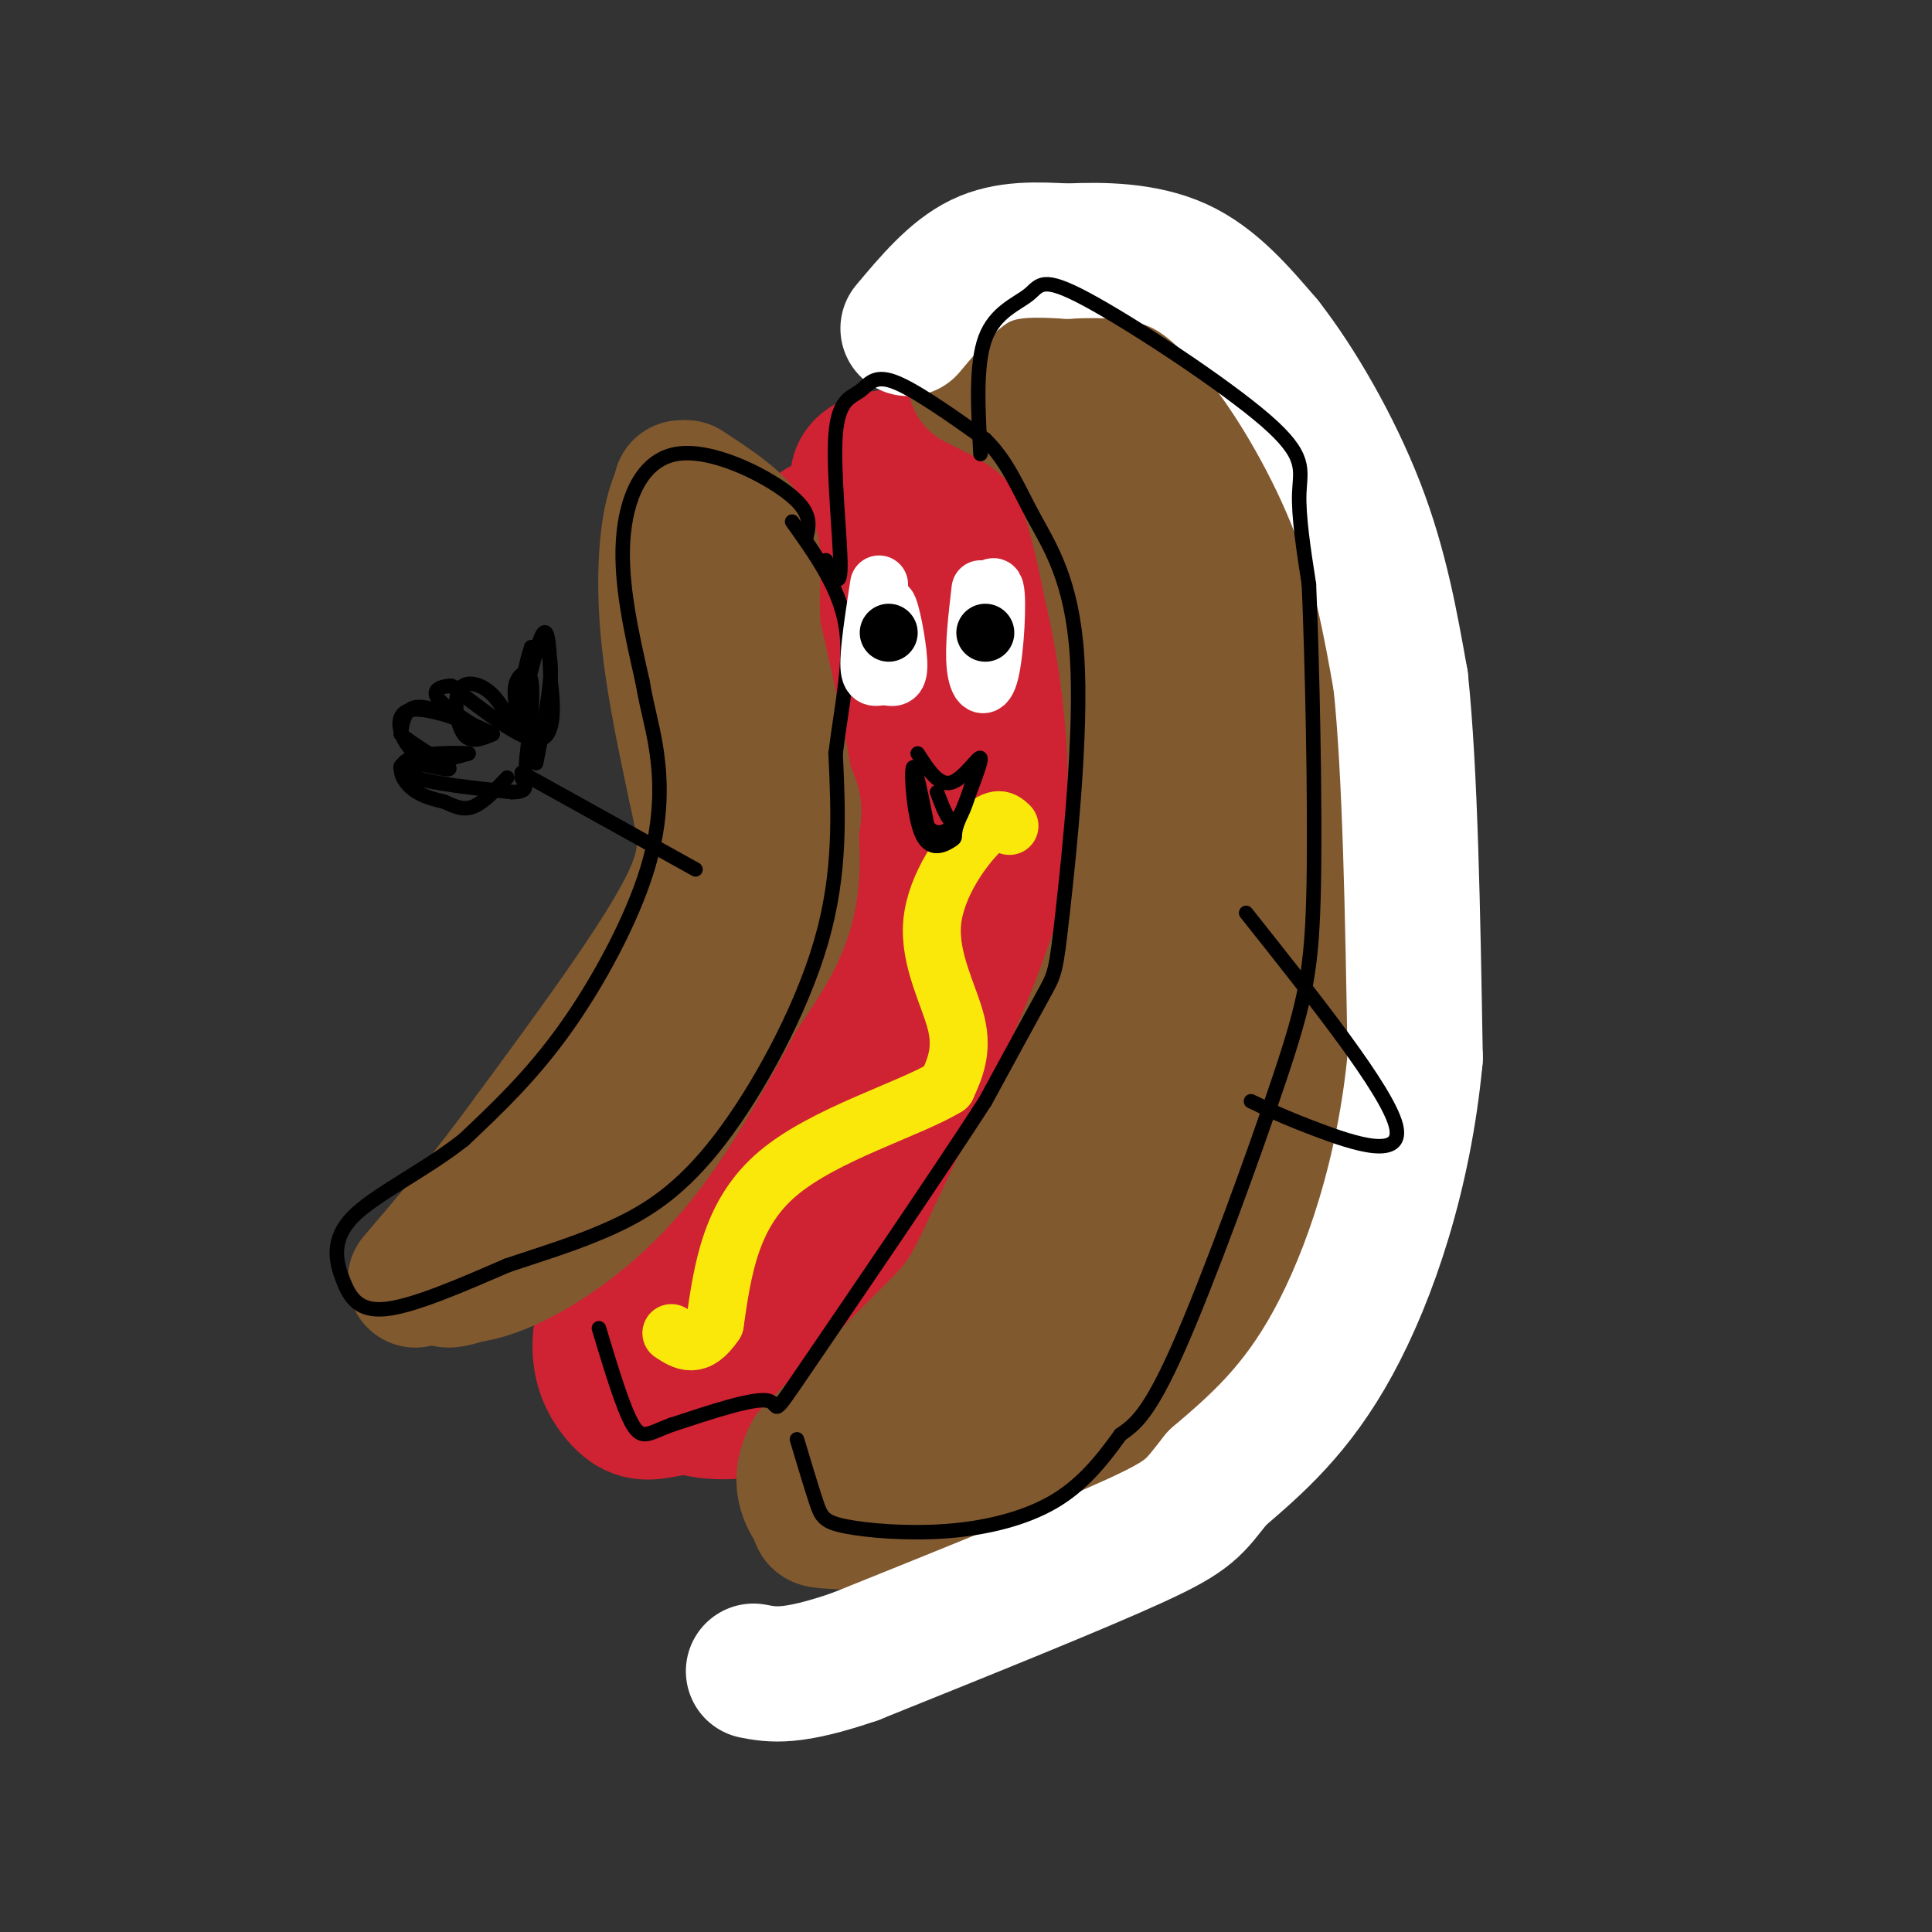
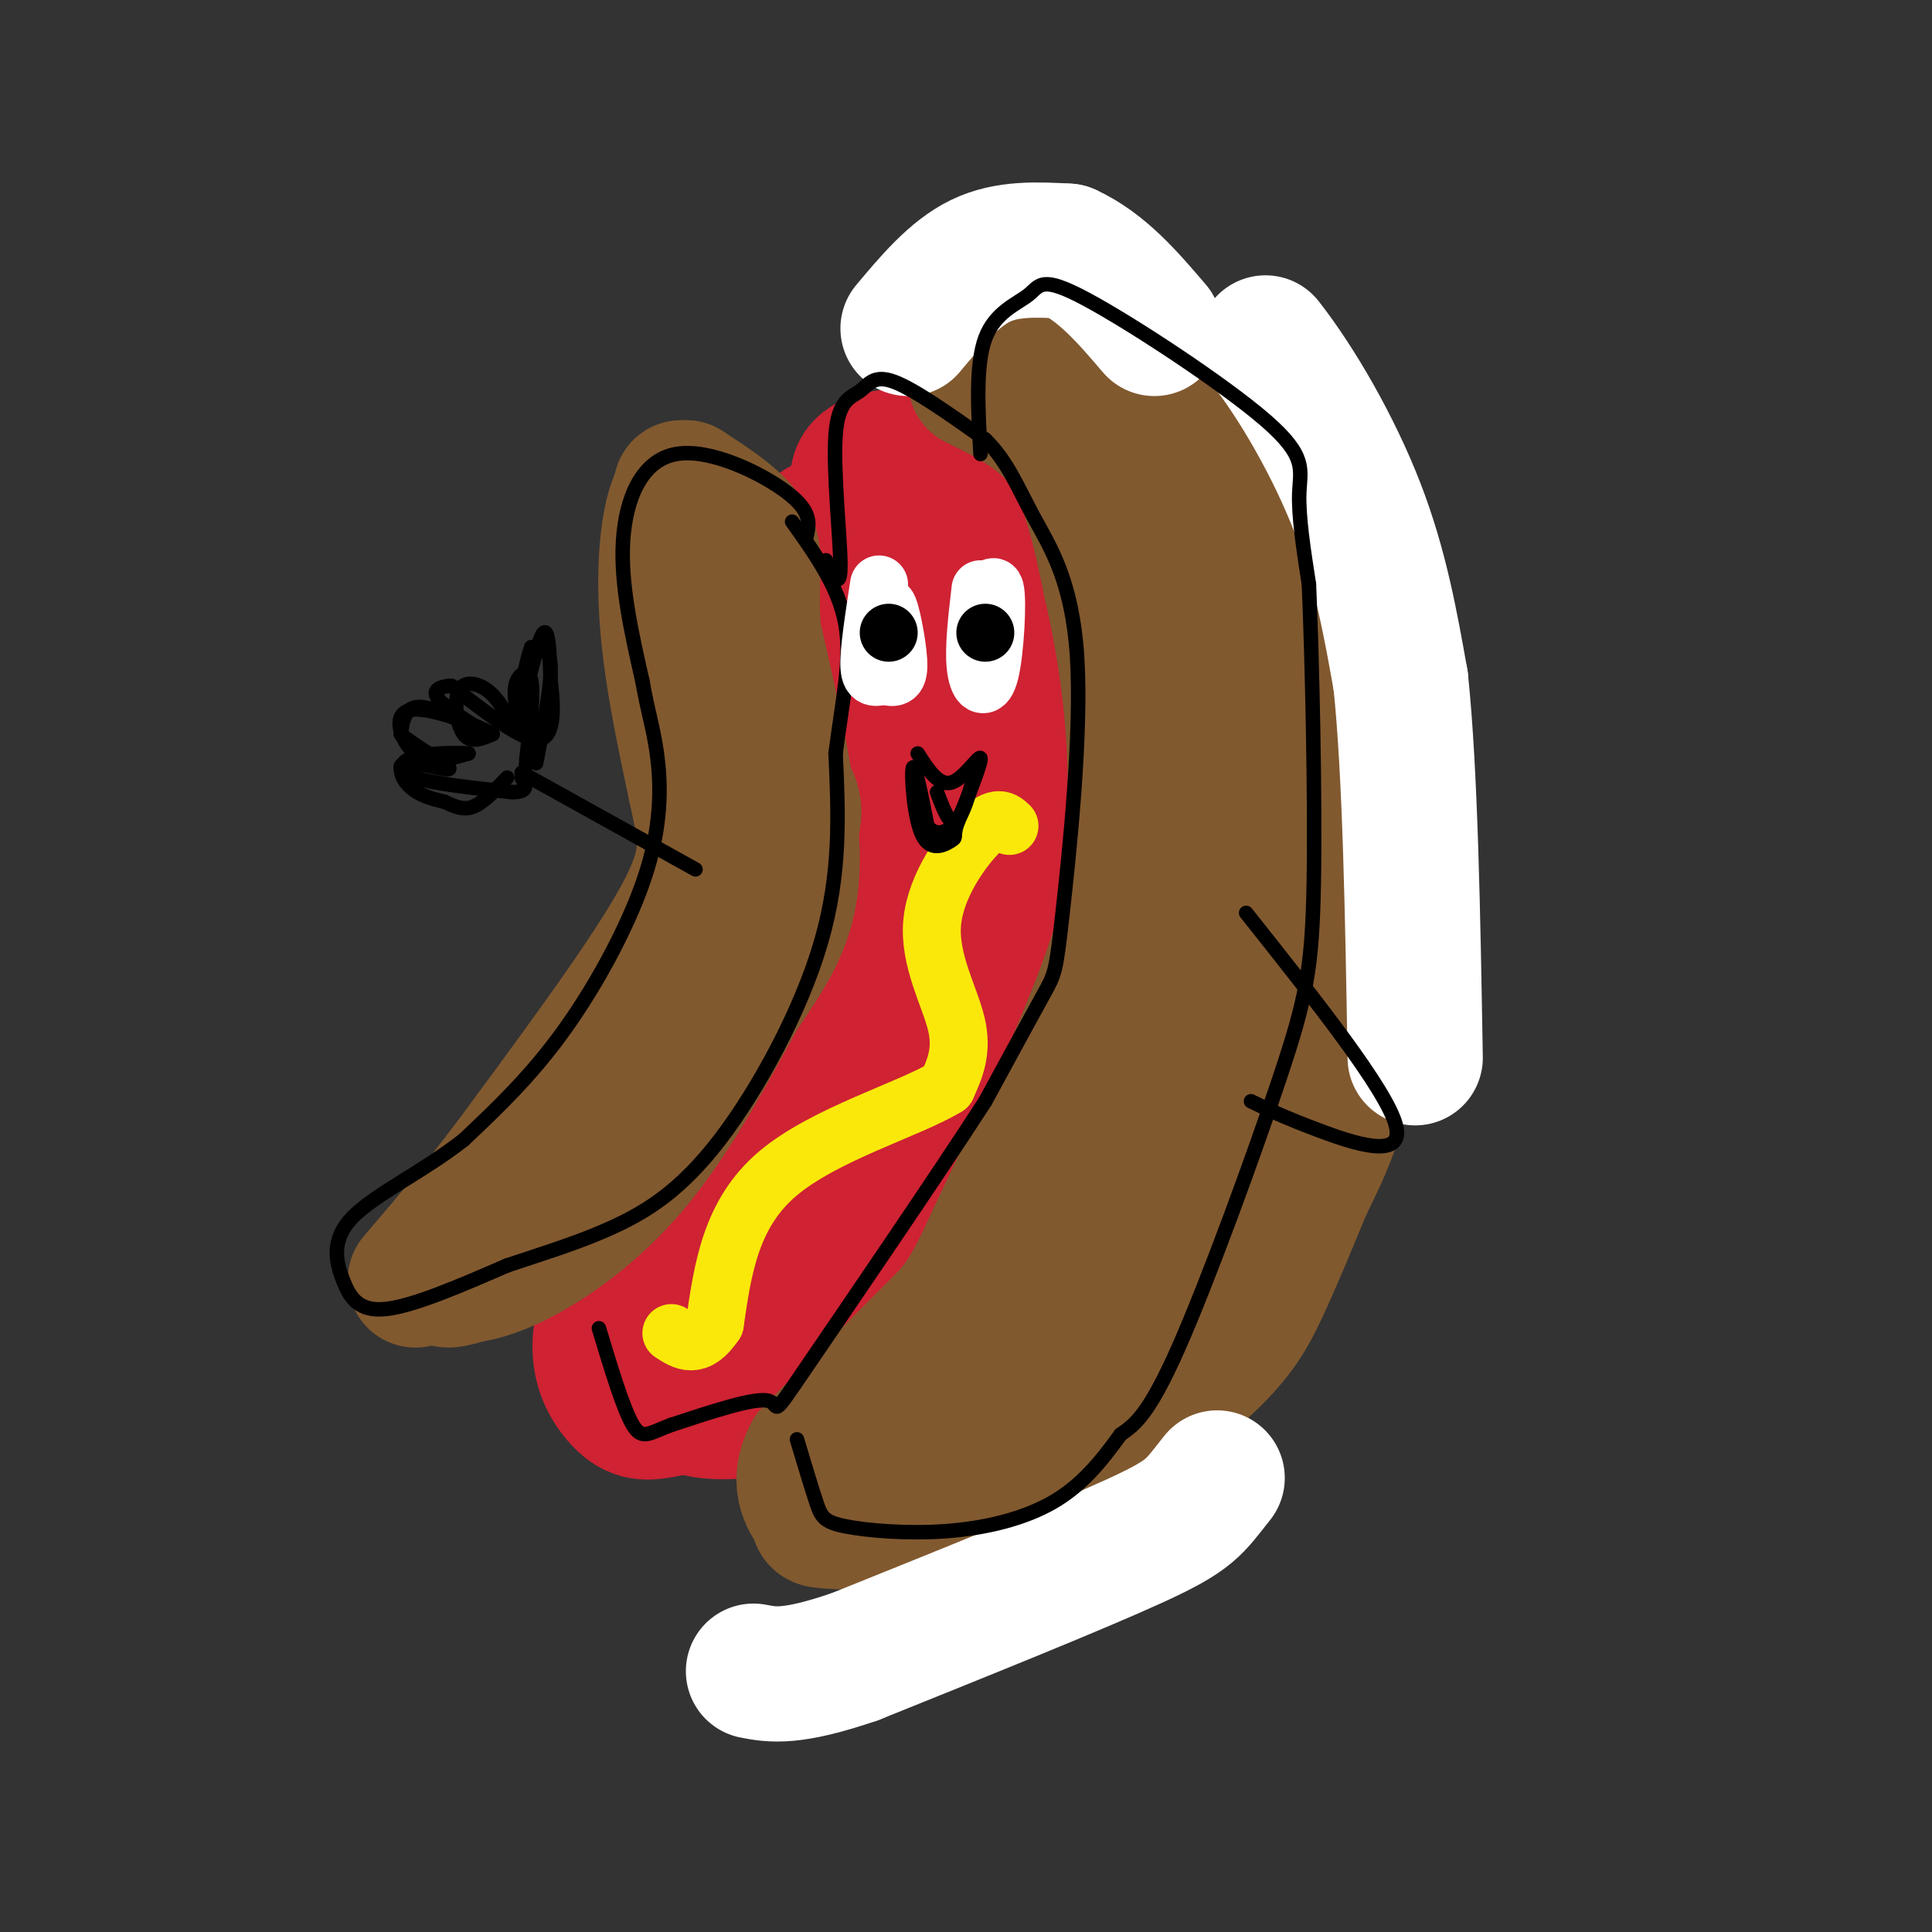
<svg xmlns="http://www.w3.org/2000/svg" viewBox="0 0 400 400" version="1.1">
  <rect x="0" y="0" width="400" height="400" fill="#333333" stroke="none" />
  <g fill="none" stroke="rgb(207,34,51)" stroke-width="28" stroke-linecap="round" stroke-linejoin="round">
    <path d="M170,109c5.333,9.500 10.667,19.000 14,29c3.333,10.000 4.667,20.500 6,31" />
    <path d="M190,169c0.844,10.111 -0.044,19.889 -3,31c-2.956,11.111 -7.978,23.556 -13,36" />
    <path d="M174,236c-7.500,12.833 -19.750,26.917 -32,41" />
    <path d="M142,277c-5.579,7.032 -3.526,4.112 -3,5c0.526,0.888 -0.474,5.585 2,8c2.474,2.415 8.421,2.547 13,2c4.579,-0.547 7.789,-1.774 11,-3" />
    <path d="M165,289c8.644,-3.578 24.756,-11.022 34,-20c9.244,-8.978 11.622,-19.489 14,-30" />
    <path d="M213,239c3.733,-7.778 6.067,-12.222 8,-23c1.933,-10.778 3.467,-27.889 5,-45" />
    <path d="M226,171c0.200,-17.933 -1.800,-40.267 -6,-53c-4.200,-12.733 -10.600,-15.867 -17,-19" />
    <path d="M203,99c-7.012,-4.214 -16.042,-5.250 -21,-4c-4.958,1.250 -5.845,4.786 -2,9c3.845,4.214 12.423,9.107 21,14" />
    <path d="M201,118c4.573,6.341 5.504,15.194 6,24c0.496,8.806 0.556,17.567 0,24c-0.556,6.433 -1.726,10.540 -5,21c-3.274,10.460 -8.650,27.274 -16,42c-7.350,14.726 -16.675,27.363 -26,40" />
    <path d="M160,269c-7.690,9.393 -13.917,12.875 -12,13c1.917,0.125 11.976,-3.107 21,-10c9.024,-6.893 17.012,-17.446 25,-28" />
    <path d="M194,244c6.671,-10.622 10.850,-23.177 13,-30c2.150,-6.823 2.271,-7.914 2,-19c-0.271,-11.086 -0.935,-32.167 -3,-46c-2.065,-13.833 -5.533,-20.416 -9,-27" />
    <path d="M197,122c-4.167,-7.488 -10.083,-12.708 -14,-15c-3.917,-2.292 -5.833,-1.655 -7,0c-1.167,1.655 -1.583,4.327 -2,7" />
    <path d="M174,114c-0.491,4.834 -0.719,13.419 2,23c2.719,9.581 8.386,20.156 11,30c2.614,9.844 2.175,18.955 0,26c-2.175,7.045 -6.088,12.022 -10,17" />
    <path d="M177,210c-9.667,11.833 -28.833,32.917 -48,54" />
    <path d="M129,264c-8.036,13.798 -4.125,21.292 -1,25c3.125,3.708 5.464,3.631 9,3c3.536,-0.631 8.268,-1.815 13,-3" />
  </g>
  <g fill="none" stroke="rgb(129,89,47)" stroke-width="28" stroke-linecap="round" stroke-linejoin="round">
    <path d="M202,79c7.167,3.500 14.333,7.000 19,14c4.667,7.000 6.833,17.500 9,28" />
    <path d="M230,121c2.644,11.200 4.756,25.200 5,38c0.244,12.800 -1.378,24.400 -3,36" />
    <path d="M232,195c-4.833,16.167 -15.417,38.583 -26,61" />
    <path d="M206,256c-5.822,12.822 -7.378,14.378 -13,20c-5.622,5.622 -15.311,15.311 -25,25" />
    <path d="M168,301c-3.555,6.483 0.057,10.191 1,12c0.943,1.809 -0.785,1.718 4,2c4.785,0.282 16.081,0.938 24,0c7.919,-0.938 12.459,-3.469 17,-6" />
    <path d="M214,309c9.369,-5.536 24.292,-16.375 33,-24c8.708,-7.625 11.202,-12.036 14,-18c2.798,-5.964 5.899,-13.482 9,-21" />
    <path d="M270,246c3.578,-7.444 8.022,-15.556 10,-32c1.978,-16.444 1.489,-41.222 1,-66" />
    <path d="M281,148c-4.422,-22.756 -15.978,-46.644 -23,-59c-7.022,-12.356 -9.511,-13.178 -12,-14" />
    <path d="M246,75c-5.343,-3.585 -12.700,-5.549 -18,-6c-5.300,-0.451 -8.542,0.609 -11,2c-2.458,1.391 -4.131,3.112 -1,6c3.131,2.888 11.065,6.944 19,11" />
    <path d="M235,88c5.115,1.663 8.402,0.322 10,17c1.598,16.678 1.507,51.375 0,72c-1.507,20.625 -4.431,27.179 -10,37c-5.569,9.821 -13.785,22.911 -22,36" />
    <path d="M213,250c-11.274,17.917 -28.458,44.708 -28,52c0.458,7.292 18.560,-4.917 32,-14c13.440,-9.083 22.220,-15.042 31,-21" />
    <path d="M248,267c8.357,-4.679 13.750,-5.875 18,-30c4.250,-24.125 7.357,-71.179 8,-93c0.643,-21.821 -1.179,-18.411 -3,-15" />
    <path d="M271,129c-2.244,6.778 -6.356,31.222 -15,58c-8.644,26.778 -21.822,55.889 -35,85" />
    <path d="M221,272c-4.405,9.976 2.083,-7.583 11,-21c8.917,-13.417 20.262,-22.690 26,-33c5.738,-10.310 5.869,-21.655 6,-33" />
    <path d="M141,101c0.000,0.000 14.000,46.000 14,46" />
    <path d="M155,147c3.845,10.690 6.458,14.417 8,17c1.542,2.583 2.012,4.024 0,10c-2.012,5.976 -6.506,16.488 -11,27" />
    <path d="M152,201c-7.333,11.333 -20.167,26.167 -33,41" />
    <path d="M119,242c-10.822,11.000 -21.378,18.000 -25,21c-3.622,3.000 -0.311,2.000 3,1" />
    <path d="M97,264c2.345,-0.250 6.708,-1.375 13,-5c6.292,-3.625 14.512,-9.750 22,-19c7.488,-9.250 14.244,-21.625 21,-34" />
    <path d="M153,206c6.067,-9.156 10.733,-15.044 11,-27c0.267,-11.956 -3.867,-29.978 -8,-48" />
    <path d="M156,131c-0.889,-11.200 0.889,-15.200 -1,-19c-1.889,-3.800 -7.444,-7.400 -13,-11" />
    <path d="M142,101c-3.178,2.200 -4.622,13.200 -4,25c0.622,11.800 3.311,24.400 6,37" />
    <path d="M144,163c1.911,9.222 3.689,13.778 -2,25c-5.689,11.222 -18.844,29.111 -32,47" />
    <path d="M110,235c-9.333,12.833 -16.667,21.417 -24,30" />
  </g>
  <g fill="none" stroke="rgb(255,255,255)" stroke-width="28" stroke-linecap="round" stroke-linejoin="round">
    <path d="M188,68c4.750,-5.667 9.500,-11.333 15,-14c5.500,-2.667 11.750,-2.333 18,-2" />
-     <path d="M221,52c7.111,-0.356 15.889,-0.244 23,3c7.111,3.244 12.556,9.622 18,16" />
+     <path d="M221,52c7.111,3.244 12.556,9.622 18,16" />
    <path d="M262,71c6.622,8.444 14.178,21.556 19,34c4.822,12.444 6.911,24.222 9,36" />
    <path d="M290,141c2.000,19.000 2.500,48.500 3,78" />
-     <path d="M293,219c-2.244,24.000 -9.356,45.000 -17,59c-7.644,14.000 -15.822,21.000 -24,28" />
    <path d="M252,306c-4.933,6.178 -5.267,7.622 -17,13c-11.733,5.378 -34.867,14.689 -58,24" />
    <path d="M177,343c-13.167,4.500 -17.083,3.750 -21,3" />
  </g>
  <g fill="none" stroke="rgb(250,232,11)" stroke-width="12" stroke-linecap="round" stroke-linejoin="round">
    <path d="M209,171c-1.244,-1.179 -2.488,-2.357 -6,1c-3.512,3.357 -9.292,11.250 -10,19c-0.708,7.750 3.655,15.357 5,21c1.345,5.643 -0.327,9.321 -2,13" />
    <path d="M196,225c-7.511,4.644 -25.289,9.756 -35,18c-9.711,8.244 -11.356,19.622 -13,31" />
    <path d="M148,274c-3.667,5.500 -6.333,3.750 -9,2" />
  </g>
  <g fill="none" stroke="rgb(0,0,0)" stroke-width="3" stroke-linecap="round" stroke-linejoin="round">
    <path d="M167,111c0.560,-2.536 1.119,-5.071 -4,-9c-5.119,-3.929 -15.917,-9.250 -23,-8c-7.083,1.250 -10.452,9.071 -11,18c-0.548,8.929 1.726,18.964 4,29" />
    <path d="M133,141c1.215,6.882 2.254,9.587 3,15c0.746,5.413 1.201,13.534 -2,24c-3.201,10.466 -10.057,23.276 -17,33c-6.943,9.724 -13.971,16.362 -21,23" />
    <path d="M96,236c-8.273,6.518 -18.455,11.314 -23,16c-4.545,4.686 -3.455,9.262 -2,13c1.455,3.738 3.273,6.640 9,6c5.727,-0.640 15.364,-4.820 25,-9" />
    <path d="M105,262c7.842,-2.643 14.947,-4.750 22,-8c7.053,-3.250 14.053,-7.644 22,-18c7.947,-10.356 16.842,-26.673 21,-41c4.158,-14.327 3.579,-26.663 3,-39" />
    <path d="M173,156c1.400,-11.133 3.400,-19.467 2,-27c-1.400,-7.533 -6.200,-14.267 -11,-21" />
    <path d="M171,116c1.507,3.242 3.014,6.485 3,1c-0.014,-5.485 -1.550,-19.697 -1,-27c0.550,-7.303 3.187,-7.697 5,-9c1.813,-1.303 2.804,-3.515 7,-2c4.196,1.515 11.598,6.758 19,12" />
    <path d="M204,91c4.616,4.527 6.657,9.846 10,16c3.343,6.154 7.989,13.144 9,29c1.011,15.856 -1.612,40.576 -3,53c-1.388,12.424 -1.539,12.550 -4,17c-2.461,4.450 -7.230,13.225 -12,22" />
    <path d="M204,228c-9.988,15.488 -28.958,43.208 -37,55c-8.042,11.792 -5.155,7.655 -8,7c-2.845,-0.655 -11.423,2.173 -20,5" />
    <path d="M139,295c-4.578,1.667 -6.022,3.333 -8,0c-1.978,-3.333 -4.489,-11.667 -7,-20" />
    <path d="M203,94c-0.519,-9.273 -1.038,-18.546 1,-24c2.038,-5.454 6.632,-7.088 9,-9c2.368,-1.912 2.511,-4.100 12,1c9.489,5.100 28.324,17.488 37,25c8.676,7.512 7.193,10.146 7,15c-0.193,4.854 0.903,11.927 2,19" />
    <path d="M271,121c0.663,15.392 1.322,44.373 1,62c-0.322,17.627 -1.625,23.900 -7,40c-5.375,16.100 -14.821,42.029 -21,56c-6.179,13.971 -9.089,15.986 -12,18" />
    <path d="M232,297c-4.011,5.585 -8.039,10.549 -14,14c-5.961,3.451 -13.856,5.389 -22,6c-8.144,0.611 -16.539,-0.105 -21,-1c-4.461,-0.895 -4.989,-1.970 -6,-5c-1.011,-3.030 -2.506,-8.015 -4,-13" />
  </g>
  <g fill="none" stroke="rgb(255,255,255)" stroke-width="12" stroke-linecap="round" stroke-linejoin="round">
    <path d="M203,122c-0.708,6.083 -1.417,12.167 -1,16c0.417,3.833 1.958,5.417 3,1c1.042,-4.417 1.583,-14.833 1,-17c-0.583,-2.167 -2.292,3.917 -4,10" />
    <path d="M182,121c-1.080,7.002 -2.159,14.003 -2,17c0.159,2.997 1.558,1.989 3,2c1.442,0.011 2.927,1.041 3,-2c0.073,-3.041 -1.265,-10.155 -2,-12c-0.735,-1.845 -0.868,1.577 -1,5" />
  </g>
  <g fill="none" stroke="rgb(0,0,0)" stroke-width="12" stroke-linecap="round" stroke-linejoin="round">
    <path d="M204,131c0.000,0.000 0.000,0.000 0,0" />
    <path d="M184,131c0.000,0.000 0.000,0.000 0,0" />
  </g>
  <g fill="none" stroke="rgb(0,0,0)" stroke-width="3" stroke-linecap="round" stroke-linejoin="round">
    <path d="M190,156c2.178,3.400 4.356,6.800 7,6c2.644,-0.800 5.756,-5.800 6,-5c0.244,0.800 -2.378,7.400 -5,14" />
    <path d="M198,171c-0.678,2.644 0.128,2.255 -1,3c-1.128,0.745 -4.188,2.624 -6,-1c-1.812,-3.624 -2.375,-12.750 -2,-14c0.375,-1.250 1.687,5.375 3,12" />
    <path d="M192,171c1.606,2.185 4.121,1.648 6,-1c1.879,-2.648 3.121,-7.405 3,-7c-0.121,0.405 -1.606,5.973 -3,7c-1.394,1.027 -2.697,-2.486 -4,-6" />
    <path d="M144,180c0.000,0.000 -36.000,-20.000 -36,-20" />
    <path d="M107,147c-0.356,-2.178 -0.711,-4.356 0,-6c0.711,-1.644 2.489,-2.756 3,0c0.511,2.756 -0.244,9.378 -1,16" />
    <path d="M109,157c-0.167,2.667 -0.083,1.333 0,0" />
    <path d="M106,150c-1.440,-2.690 -2.881,-5.381 -5,-7c-2.119,-1.619 -4.917,-2.167 -6,0c-1.083,2.167 -0.452,7.048 1,9c1.452,1.952 3.726,0.976 6,0" />
    <path d="M102,152c-2.845,-1.667 -12.958,-5.833 -17,-5c-4.042,0.833 -2.012,6.667 1,9c3.012,2.333 7.006,1.167 11,0" />
    <path d="M97,156c-0.929,-0.095 -8.750,-0.333 -12,1c-3.250,1.333 -1.929,4.238 0,6c1.929,1.762 4.464,2.381 7,3" />
    <path d="M92,166c2.111,0.956 3.889,1.844 6,1c2.111,-0.844 4.556,-3.422 7,-6" />
    <path d="M111,158c1.583,-8.000 3.167,-16.000 3,-20c-0.167,-4.000 -2.083,-4.000 -4,-4" />
    <path d="M110,134c-1.571,4.179 -3.500,16.625 -3,16c0.500,-0.625 3.429,-14.321 5,-18c1.571,-3.679 1.786,2.661 2,9" />
    <path d="M114,141c0.578,4.467 1.022,11.133 -2,12c-3.022,0.867 -9.511,-4.067 -16,-9" />
    <path d="M96,144c-2.829,-1.892 -1.903,-2.120 -3,-2c-1.097,0.120 -4.217,0.590 -2,3c2.217,2.410 9.769,6.759 10,7c0.231,0.241 -6.861,-3.628 -11,-5c-4.139,-1.372 -5.325,-0.249 -6,1c-0.675,1.249 -0.837,2.625 -1,4" />
    <path d="M83,152c2.547,2.303 9.415,6.061 10,7c0.585,0.939 -5.112,-0.939 -8,-1c-2.888,-0.061 -2.968,1.697 1,3c3.968,1.303 11.984,2.152 20,3" />
    <path d="M106,164c3.667,0.000 2.833,-1.500 2,-3" />
    <path d="M258,189c14.556,18.333 29.111,36.667 31,44c1.889,7.333 -8.889,3.667 -16,1c-7.111,-2.667 -10.556,-4.333 -14,-6" />
  </g>
</svg>